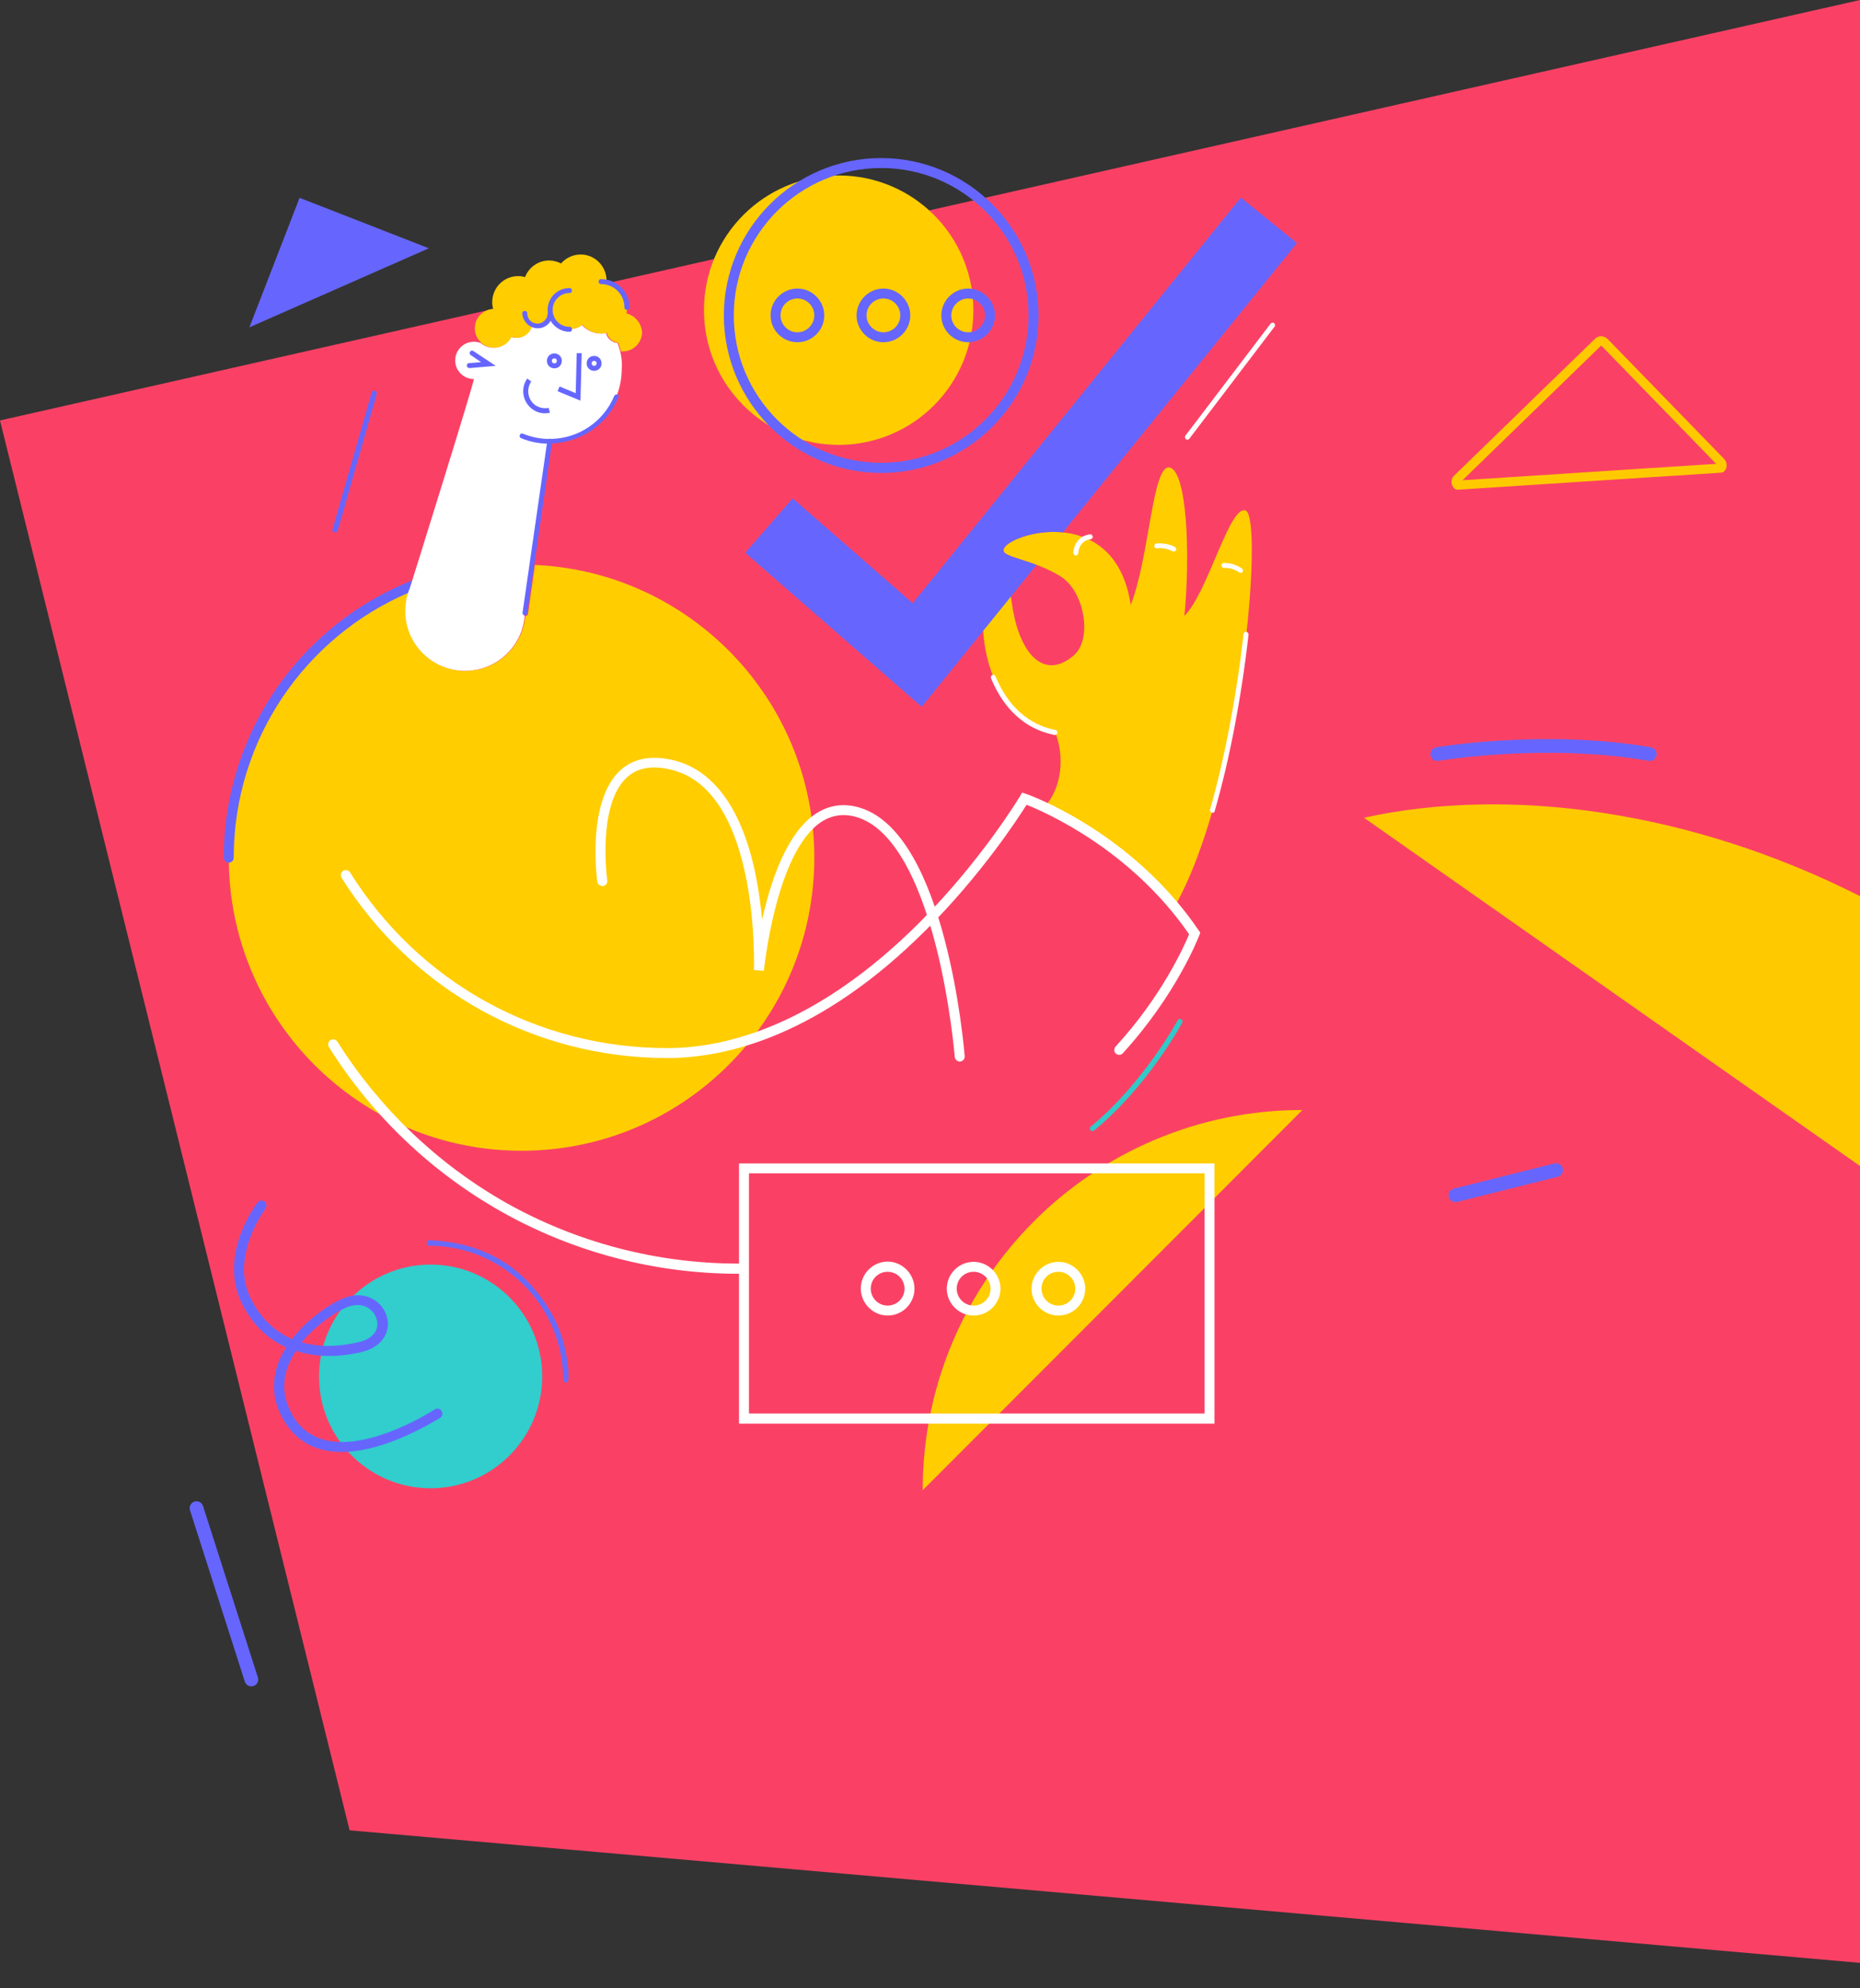
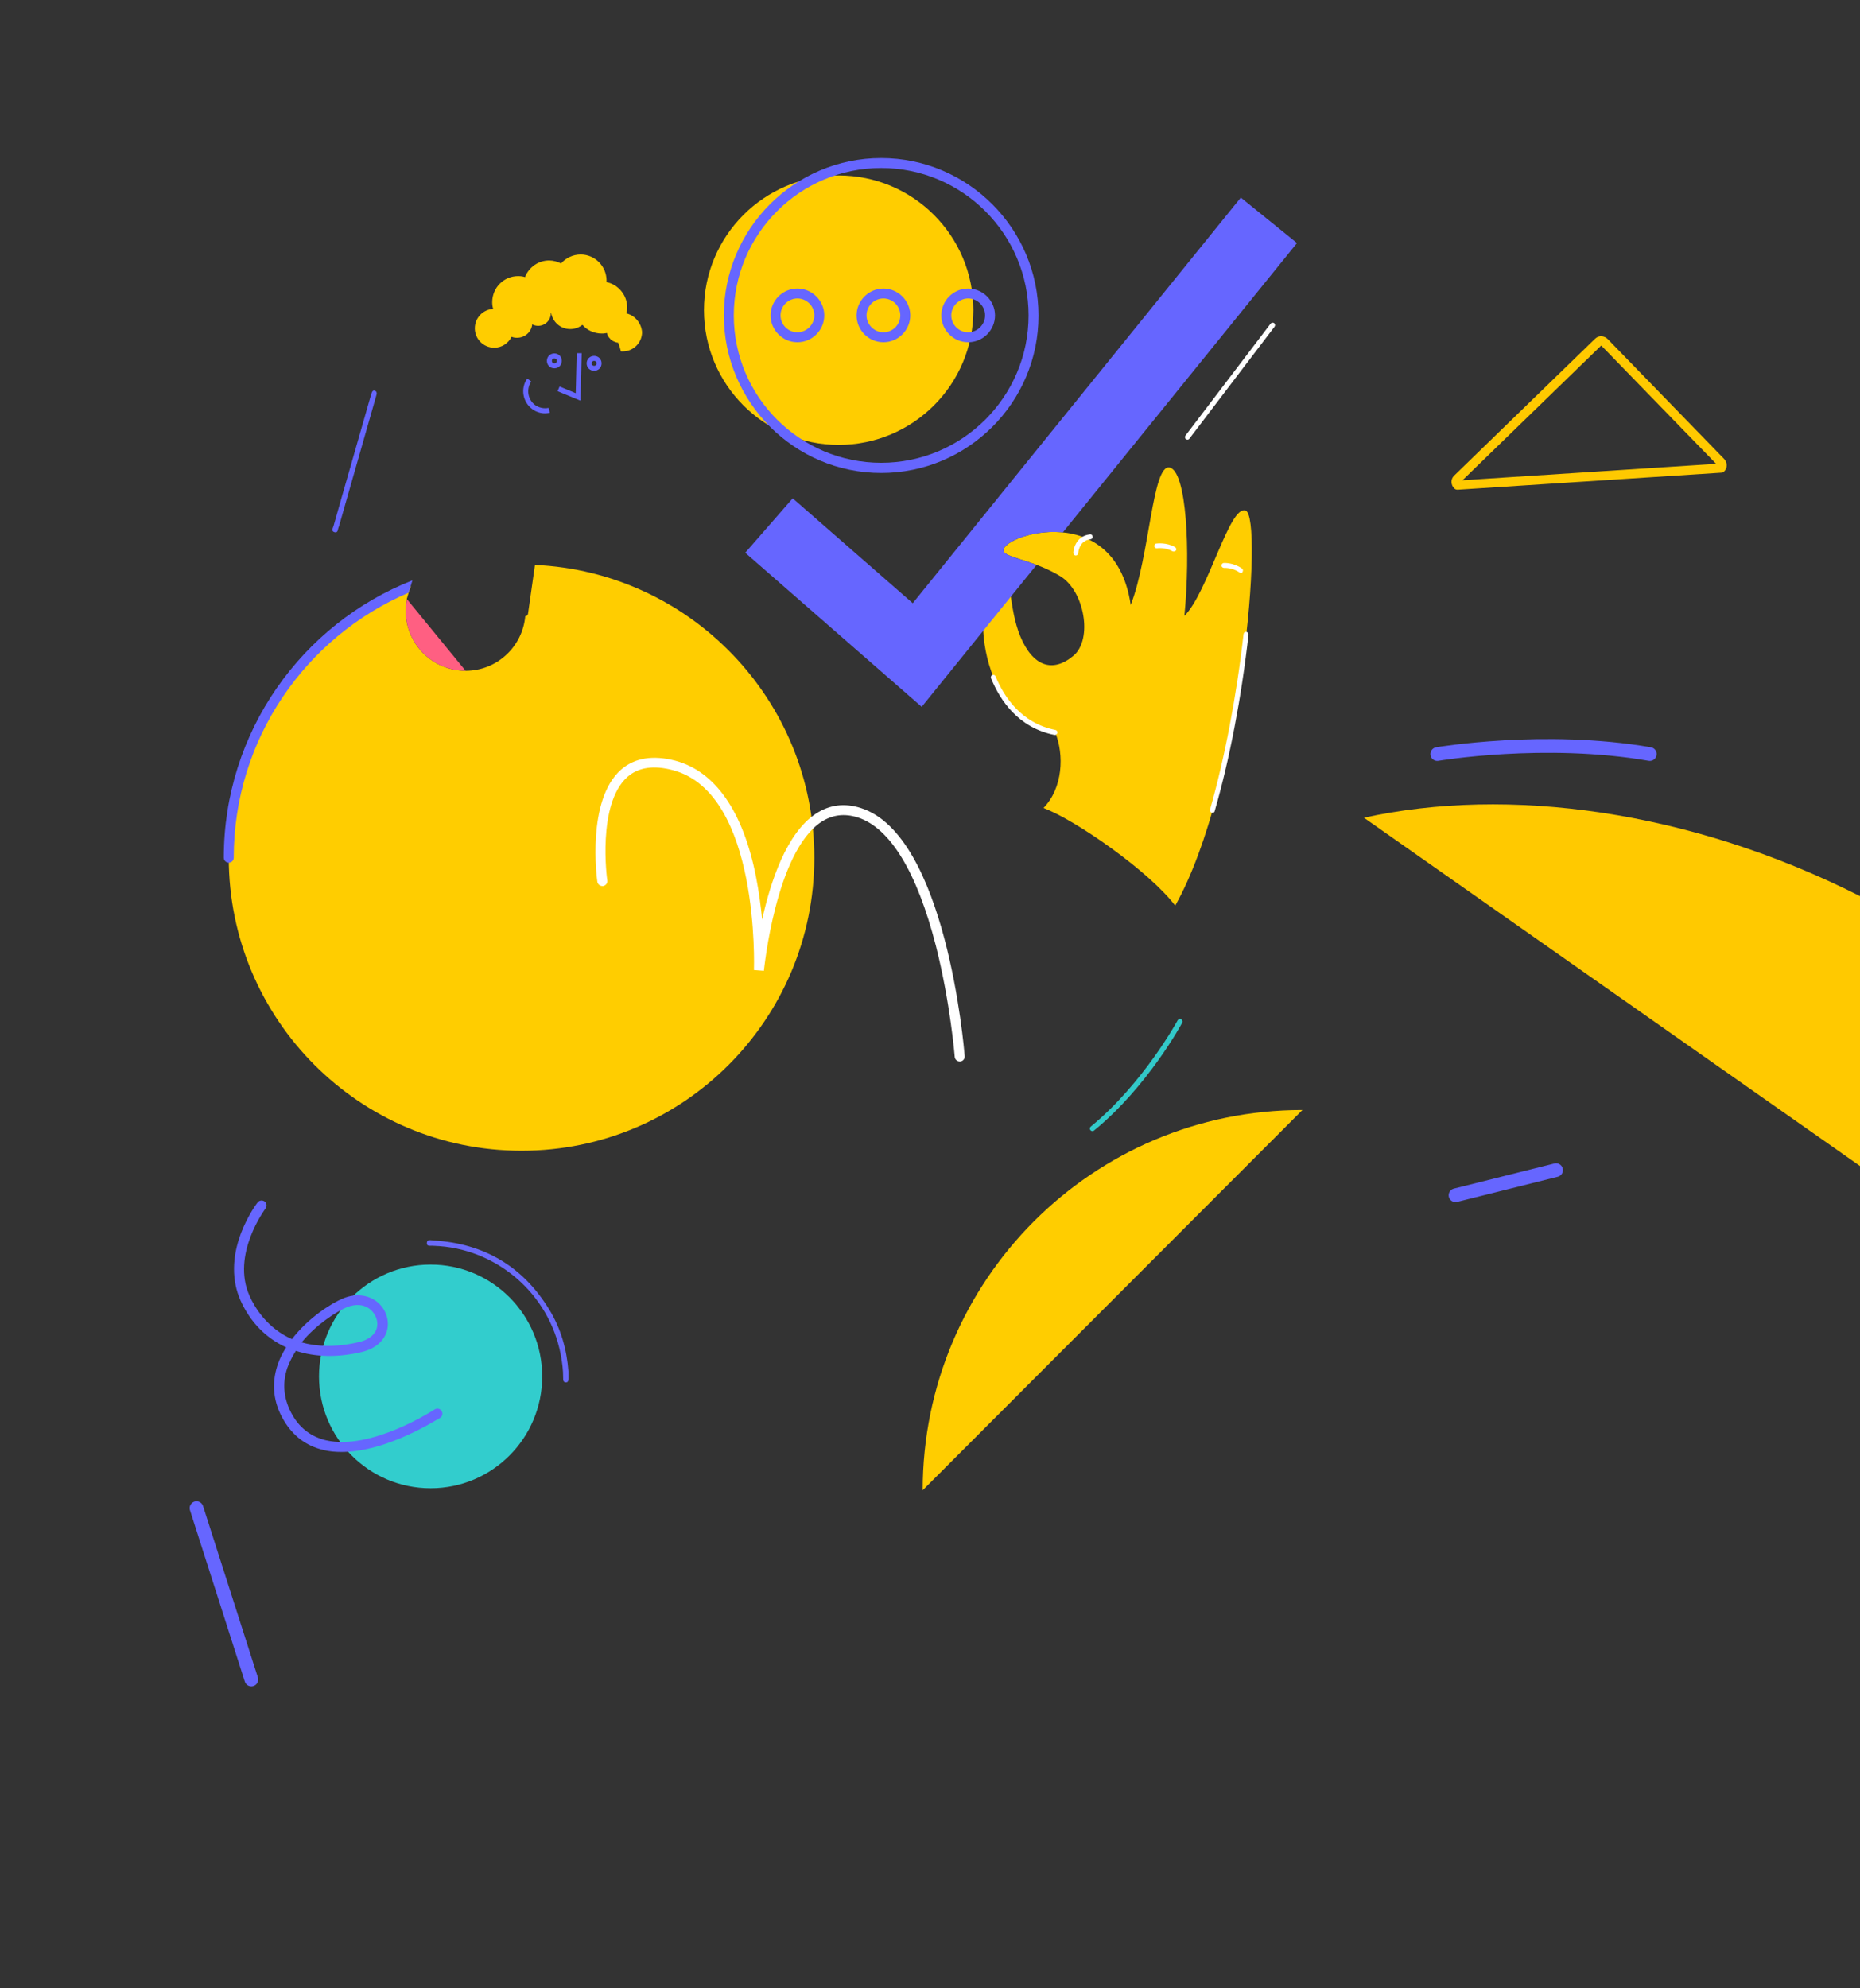
<svg xmlns="http://www.w3.org/2000/svg" id="Layer_3" x="0px" y="0px" viewBox="0 0 814 870" style="enable-background:new 0 0 814 870;" xml:space="preserve">
  <rect x="0" y="0" width="814" height="870" fill="#333333" stroke="none" />
  <style type="text/css"> .st0{fill:none;} .st1{opacity:0.3;fill:#E1E1E6;} .st2{fill:#FA4165;} .st3{fill:#FFC900;} .st4{fill:none;stroke:#FFFFFF;stroke-width:4;stroke-miterlimit:10;} .st5{fill:none;stroke:#32C9C9;stroke-width:4;stroke-miterlimit:10;} .st6{fill:none;stroke:#FF2D55;stroke-width:4;stroke-linecap:round;stroke-linejoin:round;stroke-miterlimit:10;} .st7{fill:#32C9C9;} .st8{fill:#FF2D55;} .st9{fill:#FFFFFF;} .st10{fill:none;stroke:#6666FF;stroke-width:4;stroke-linecap:round;stroke-linejoin:round;stroke-miterlimit:10;} .st11{fill:#6666FF;} .st12{fill:none;stroke:#FFC900;stroke-width:4;stroke-miterlimit:10;} .st13{fill:#E1E1E6;} .st14{opacity:0.3;} .st15{fill:none;stroke:#FA4165;stroke-width:4;stroke-linecap:round;stroke-linejoin:round;stroke-miterlimit:10;} .st16{fill:none;stroke:#FA4165;stroke-width:6;stroke-linecap:round;stroke-linejoin:round;stroke-miterlimit:10;} .st17{fill:#6969F9;} .st18{clip-path:url(#SVGID_6_);fill:#32C9C9;} .st19{clip-path:url(#SVGID_8_);} .st20{fill:none;stroke:#6666FF;stroke-width:3;stroke-miterlimit:10;} .st21{fill:none;stroke:#6666FF;stroke-width:4;stroke-miterlimit:10;} .st22{fill:none;stroke:#6666FF;stroke-width:6;stroke-linecap:round;stroke-linejoin:round;stroke-miterlimit:10;} .st23{fill:none;stroke:#FFC900;stroke-width:4;stroke-linecap:round;stroke-linejoin:round;stroke-miterlimit:10;} .st24{fill:#6666FF;stroke:#FFFFFF;stroke-width:0.4;stroke-miterlimit:10;} .st25{fill:#FFFFFF;stroke:#6060FF;stroke-width:6;stroke-linecap:round;stroke-linejoin:round;stroke-miterlimit:10;} .st26{fill:#FAC801;} .st27{fill:#6060FF;} .st28{fill:#6A6AF9;} .st29{fill:#FA5F80;} .st30{fill:#FFFFFF;stroke:#6666FF;stroke-width:6;stroke-linecap:round;stroke-linejoin:round;stroke-miterlimit:10;} .st31{clip-path:url(#SVGID_10_);fill:#FA4165;} .st32{clip-path:url(#SVGID_10_);} .st33{fill:#FAC802;} .st34{clip-path:url(#SVGID_10_);fill:none;stroke:#6666FF;stroke-width:6;stroke-linecap:round;stroke-linejoin:round;stroke-miterlimit:10;} .st35{clip-path:url(#SVGID_10_);fill:#FFC900;} .st36{clip-path:url(#SVGID_12_);} .st37{clip-path:url(#SVGID_12_);fill:none;stroke:#6666FF;stroke-width:6;stroke-linecap:round;stroke-linejoin:round;stroke-miterlimit:10;} .st38{fill:url(#SVGID_13_);} .st39{fill:url(#SVGID_14_);} .st40{fill:url(#SVGID_15_);} .st41{fill:url(#SVGID_16_);} .st42{fill:url(#SVGID_17_);} .st43{fill:url(#SVGID_18_);} .st44{fill:url(#SVGID_19_);} .st45{fill:url(#SVGID_20_);} .st46{fill:url(#SVGID_21_);} .st47{fill:#404040;} .st48{fill:url(#SVGID_22_);} .st49{fill:url(#SVGID_23_);} .st50{fill:url(#SVGID_24_);} .st51{fill:none;stroke:#FFFFFF;stroke-width:0.16;stroke-miterlimit:10;} .st52{opacity:0;fill:none;} .st53{fill:url(#SVGID_25_);} .st54{opacity:0.03;} .st55{fill:url(#SVGID_26_);} .st56{fill:url(#SVGID_27_);} .st57{fill:url(#SVGID_28_);} .st58{opacity:0.2;fill:#FA4165;} .st59{fill:none;stroke:#6666FF;stroke-width:4.8;stroke-linecap:round;stroke-linejoin:round;stroke-miterlimit:10;} .st60{fill:#6666FF;stroke:#6666FF;stroke-width:0.6;stroke-miterlimit:10;} .st61{fill:#6666FF;stroke:#6666FF;stroke-width:0.4;stroke-miterlimit:10;} .st62{fill:#FFCD00;} .st63{fill:#32CDCD;} .st64{fill:#FF5F82;} </style>
  <g>
-     <polygon class="st2" points="153,801 814,859 814,0 0,184 " />
    <line class="st30" x1="636.987" y1="523.08" x2="680.987" y2="512.08" />
    <path class="st22" d="M629,330c0,0,47-8,93,0" />
    <path class="st23" d="M637.834,212.311c-0.77-0.792-0.823-1.989-0.119-2.672 l61.806-60.023c0.704-0.684,1.898-0.595,2.668,0.197l50.858,52.368 c0.77,0.792,0.823,1.989,0.119,2.672L637.834,212.311z" />
    <line class="st22" x1="86" y1="660" x2="110" y2="735" />
  </g>
  <path class="st28" d="M248.771,600.199c0,1,0.01,2.001-0.003,3.001 c-0.011,0.843-0.037,1.81-1.183,1.761c-1.095-0.047-1.138-1.007-1.132-1.848 c0.027-3.48-0.408-6.909-1.06-10.32c-5.121-26.823-28.324-46.692-55.582-47.587 c-0.091-0.003-0.184,0.011-0.273-0.004c-1.057-0.176-2.833,0.514-2.743-1.272 c0.085-1.699,1.856-1.138,2.898-1.077c22.193,1.316,39.22,11.378,50.779,30.404 C245.478,581.499,248.061,590.564,248.771,600.199z" />
  <path class="st3" d="M596.899,357.861L814,510.275V392.176 C739.315,354.396,659.744,344.03,596.899,357.861z" />
  <path class="st62" d="M234.119,247.229l-3.046,21.428 c-0.109,0.544-0.544,0.979-1.088,0.979c0,0,0,0-0.109,0 c-1.196,13.379-12.4,23.929-26.105,23.929c-14.466,0-26.213-11.747-26.213-26.214 c0-1.74,0.218-3.372,0.544-5.112h-0.109l0.326-1.088 c0.326-1.305,0.761-2.719,1.305-3.916c0,0,0.109-0.218,0.218-0.653 c-46.771,19.143-79.728,65.044-79.728,118.776c0,70.809,57.322,128.239,128.131,128.239 s128.131-57.43,128.131-128.239C356.376,306.399,302.1,250.274,234.119,247.229z" />
  <ellipse class="st63" cx="188.446" cy="602.358" rx="48.838" ry="48.946" />
  <ellipse class="st62" cx="367.036" cy="135.74" rx="58.953" ry="58.953" />
-   <polygon class="st11" points="109.143,143.245 131.115,86.576 187.675,108.656 " />
  <g>
    <path class="st11" d="M149.507,635.424c-2.719,0-5.438-0.218-7.94-0.87 c-7.505-1.74-13.27-6.091-17.294-12.835 c-4.677-7.831-5.547-15.989-2.828-24.256c0.87-2.719,2.175-5.33,3.807-7.831 c-8.702-3.916-15.663-10.877-20.014-20.557 c-3.807-8.593-3.807-18.708,0.218-29.368c3.046-7.94,7.07-13.27,7.288-13.487 c0.761-0.979,2.067-1.088,3.046-0.435c0.979,0.761,1.088,2.067,0.435,3.046 c-0.109,0.218-15.228,20.231-6.961,38.396c2.284,5.112,7.723,14.031,18.491,18.817 c7.07-9.245,17.186-15.663,22.407-17.838c5.547-2.284,11.094-1.632,15.119,1.74 c3.589,3.046,5.221,7.831,4.133,12.182c-1.196,4.677-5.221,8.158-11.203,9.572 c-10.659,2.502-20.34,2.175-28.715-0.544c-1.523,2.393-2.828,4.895-3.807,7.614 c-2.284,6.961-1.523,13.922,2.393,20.666c3.372,5.765,8.266,9.354,14.575,10.877 c19.796,4.568,47.206-13.27,47.532-13.487c0.979-0.653,2.393-0.435,3.046,0.653 c0.653,0.979,0.435,2.393-0.653,3.046 C191.383,621.067,169.412,635.424,149.507,635.424z M131.995,587.457 c6.526,1.849,14.793,2.284,25.017-0.109c4.351-0.979,7.179-3.263,7.94-6.309 c0.653-2.719-0.435-5.765-2.719-7.831c-2.719-2.393-6.526-2.719-10.551-1.088 C147.332,573.969,138.412,579.625,131.995,587.457z" />
  </g>
  <g>
    <path class="st62" d="M514.31,396.352c29.368-52.427,38.831-170.224,30.782-172.944 c-7.07-2.393-16.424,35.894-26.757,46.118 c2.719-28.171,0.979-63.521-6.526-64.935 c-7.505-1.414-8.702,39.048-16.968,60.15 c-7.288-49.273-62.651-28.389-54.929-22.624 c3.263,2.393,13.596,3.698,24.038,10.007c10.659,6.417,14.358,27.627,5.874,34.806 c-9.137,7.723-17.838,4.677-23.277-8.375 c-5.438-13.052-3.154-27.192-8.919-25.996 c-12.509,2.719-12.182,60.802,24.147,67.981 c4.025,9.789,3.372,24.364-5.112,33.066 C470.693,358.826,503.107,381.451,514.31,396.352z" />
    <g>
      <path class="st9" d="M530.625,355.672c-0.109,0-0.218,0-0.326,0 c-0.544-0.218-0.87-0.761-0.761-1.305 c6.417-22.515,11.638-49.816,14.684-76.9c0.109-0.653,0.653-0.979,1.196-0.979 c0.544,0.109,0.979,0.653,0.979,1.196c-3.046,27.192-8.266,54.711-14.793,77.226 C531.604,355.346,531.169,355.672,530.625,355.672z" />
    </g>
    <g>
      <path class="st9" d="M543.025,250.709c-0.218,0-0.435-0.109-0.653-0.218 c-3.046-2.175-6.635-1.958-6.635-1.958c-0.653,0-1.088-0.435-1.196-0.979 c0-0.653,0.435-1.088,0.979-1.196c0.218,0,4.242-0.218,7.94,2.393 c0.544,0.326,0.653,0.979,0.326,1.523 C543.786,250.601,543.46,250.709,543.025,250.709z" />
    </g>
    <g>
      <path class="st9" d="M513.657,241.355c-0.218,0-0.326,0-0.544-0.109 c-3.263-1.849-6.744-1.305-6.744-1.305c-0.544,0.109-1.196-0.326-1.196-0.87 c-0.109-0.544,0.326-1.196,0.87-1.196c0.218,0,4.242-0.653,8.158,1.523 c0.544,0.326,0.761,0.979,0.435,1.523 C514.419,241.138,514.092,241.355,513.657,241.355z" />
    </g>
    <g>
      <path class="st9" d="M461.665,321.627c-0.109,0-0.109,0-0.218,0 c-15.88-3.154-23.821-15.228-27.736-24.799c-0.218-0.544,0-1.196,0.544-1.414 c0.544-0.218,1.196,0,1.414,0.544c3.698,9.028,11.312,20.557,26.214,23.494 c0.544,0.109,0.979,0.653,0.87,1.305 C462.644,321.301,462.101,321.627,461.665,321.627z" />
    </g>
    <path class="st11" d="M543.025,86.467L399.449,263.979l-52.536-45.901l-20.775,23.821 l77.226,67.437l50.252-62.107c-6.309-2.393-11.53-3.481-13.705-5.112 c-4.242-3.154,10.116-10.659,25.235-9.137l102.461-126.608L543.025,86.467z" />
    <g>
      <path class="st9" d="M470.802,243.096L470.802,243.096c-0.653,0-1.088-0.544-1.088-1.196 c0.109-2.502,1.74-7.396,7.288-8.049c0.653-0.109,1.088,0.326,1.196,0.979 c0.109,0.544-0.326,1.088-0.979,1.196c-5.003,0.544-5.33,5.765-5.33,5.982 C471.89,242.66,471.346,243.096,470.802,243.096z" />
    </g>
  </g>
  <path class="st64" d="M178.103,262.239c-0.326,1.632-0.544,3.372-0.544,5.112 c0,14.466,11.747,26.213,26.213,26.213" />
  <g>
    <path class="st11" d="M386.614,149.771c-6.526,0-11.747-5.33-11.747-11.747 c0-6.417,5.33-11.747,11.747-11.747c6.417,0,11.747,5.33,11.747,11.747 C398.362,144.442,393.141,149.771,386.614,149.771z M386.614,130.628 c-4.133,0-7.396,3.372-7.396,7.396s3.372,7.396,7.396,7.396 c4.133,0,7.396-3.372,7.396-7.396S390.748,130.628,386.614,130.628z" />
  </g>
-   <path class="st62" d="M403.8,652.178L403.8,652.178c0-91.91,74.398-166.418,166.2-166.418 l0,0L403.8,652.178z" />
-   <path class="st9" d="M323.419,509.146v43.834c-0.109,0-0.218,0-0.326,0 c-35.676,0-70.809-9.245-101.7-26.649c-29.912-16.968-55.364-41.332-73.746-70.483 c-0.653-0.979-1.958-1.305-3.046-0.653c-0.979,0.653-1.305,1.958-0.653,3.046 c18.708,29.803,44.704,54.602,75.269,71.897 c31.543,17.838,67.437,27.301,103.875,27.301c0.109,0,0.218,0,0.326,0v65.588h208.076 V509.146H323.419z M527.145,618.568H327.77V513.497h199.375V618.568z M291.985,463.028 c26.105,0,67.111-9.789,113.555-56.343c23.929-23.929,39.81-48.294,43.725-54.494 c8.158,3.263,45.466,19.47,71.135,56.669c-2.067,5.003-11.965,27.192-32.196,49.164 c-0.761,0.87-0.761,2.284,0.109,3.046c0.87,0.761,2.284,0.761,3.046-0.109 c23.385-25.561,33.066-50.578,33.501-51.666l0.435-1.088l-0.653-0.979 c-29.694-43.725-75.16-59.715-75.704-59.823l-1.632-0.544l-0.87,1.523 c-0.218,0.326-16.751,27.954-43.943,55.255 c-45.466,45.466-85.167,55.037-110.51,55.037c-56.778,0-108.661-28.715-138.79-76.9 c-0.653-0.979-1.958-1.305-3.046-0.653c-0.979,0.653-1.305,1.958-0.653,3.046 C180.496,433.442,233.793,463.028,291.985,463.028z M388.464,575.713 c6.526,0,11.747-5.33,11.747-11.747c0-6.417-5.33-11.856-11.747-11.856 s-11.747,5.33-11.747,11.747S381.937,575.713,388.464,575.713z M388.464,556.57 c4.133,0,7.396,3.372,7.396,7.396c0,4.133-3.372,7.396-7.396,7.396 c-4.133,0-7.396-3.372-7.396-7.396C381.067,559.833,384.33,556.57,388.464,556.57z M426.098,575.713c6.526,0,11.747-5.33,11.747-11.747 c0-6.417-5.33-11.747-11.747-11.747c-6.526,0-11.747,5.33-11.747,11.747 C414.351,570.383,419.572,575.713,426.098,575.713z M426.098,556.57 c4.133,0,7.396,3.372,7.396,7.396c0,4.133-3.372,7.396-7.396,7.396 c-4.133,0-7.396-3.372-7.396-7.396C418.701,559.833,421.965,556.57,426.098,556.57z M463.188,575.713c6.526,0,11.747-5.33,11.747-11.747 c0-6.417-5.33-11.747-11.747-11.747s-11.747,5.33-11.747,11.747 C451.441,570.383,456.662,575.713,463.188,575.713z M463.188,556.57 c4.133,0,7.396,3.372,7.396,7.396c0,4.133-3.372,7.396-7.396,7.396 c-4.133,0-7.396-3.372-7.396-7.396C455.792,559.833,459.055,556.57,463.188,556.57z" />
+   <path class="st62" d="M403.8,652.178c0-91.91,74.398-166.418,166.2-166.418 l0,0L403.8,652.178z" />
  <g>
    <path class="st9" d="M519.64,192.409c-0.218,0-0.435-0.109-0.653-0.218 c-0.435-0.326-0.544-1.088-0.218-1.523l37.308-49.055 c0.326-0.435,1.088-0.544,1.523-0.218c0.435,0.326,0.544,1.088,0.218,1.523 l-37.308,49.055C520.292,192.3,519.966,192.409,519.64,192.409z" />
  </g>
  <g>
    <path class="st7" d="M478.09,495.006c-0.326,0-0.653-0.109-0.87-0.435 c-0.435-0.435-0.326-1.196,0.109-1.523c22.95-18.817,37.961-46.336,38.069-46.553 c0.326-0.544,0.979-0.761,1.523-0.435c0.544,0.326,0.761,0.979,0.435,1.523 c-0.109,0.326-15.228,28.171-38.613,47.206 C478.525,495.006,478.307,495.006,478.09,495.006z" />
  </g>
  <g>
    <path class="st9" d="M420.007,464.55c-1.088,0-2.067-0.87-2.175-1.958 c0-0.218-1.958-23.929-8.267-48.729c-8.266-32.196-20.014-51.557-34.154-56.125 c-5.874-1.849-11.095-1.196-15.989,1.958 c-20.014,13.27-25.017,64.609-25.126,65.153l-4.351-0.326 c0-0.761,2.719-77.226-35.35-87.451c-8.484-2.284-15.228-1.305-20.014,2.937 c-13.379,11.856-8.919,44.922-8.81,45.248c0.218,1.196-0.653,2.284-1.849,2.502 c-1.196,0.109-2.284-0.653-2.502-1.849c-0.218-1.414-4.786-35.676,10.333-49.055 c5.982-5.221,14.031-6.526,23.929-3.916c17.294,4.677,29.477,22.08,35.133,50.578 c1.305,6.635,2.175,13.161,2.719,18.926c3.698-16.642,10.659-37.852,23.494-46.336 c5.982-3.916,12.509-4.786,19.687-2.502 c37.308,11.856,45.139,104.636,45.466,108.552 c0.109,1.196-0.761,2.284-1.958,2.393 C420.224,464.55,420.115,464.55,420.007,464.55z" />
  </g>
  <path class="st11" d="M97.94,375.359c0,1.196,0.979,2.175,2.175,2.175 s2.175-0.979,2.175-2.175c0-51.992,31.543-96.696,76.465-115.948 c0.218-0.761,0.435-1.523,0.761-2.175c0,0,0.326-1.196,0.979-3.263 C132.202,273.007,97.94,320.213,97.94,375.359z" />
  <g>
    <g>
-       <path class="st9" d="M270.231,150.098c-2.502-0.218-4.46-1.958-5.003-4.351 c-0.761,0.109-1.414,0.218-2.175,0.218c-3.372,0-6.417-1.523-8.484-3.807 c-1.414,1.196-3.263,1.849-5.33,1.849c-4.242,0-7.723-3.154-8.375-7.179h-0.109 c0,0.109,0,0.109,0,0.218c0,3.046-2.502,5.547-5.547,5.547 c-0.979,0-1.849-0.218-2.61-0.653c-0.435,3.372-3.263,5.874-6.635,5.874 c-0.87,0-1.632-0.109-2.393-0.435c-1.414,2.828-4.242,4.786-7.614,4.786 c-2.067,0-4.024-0.761-5.438-1.958c-0.979-0.435-1.958-0.653-3.154-0.653 c-4.46,0-8.158,3.698-8.158,8.158c0,4.568,3.698,8.158,8.158,8.158 c0.653,0-27.954,91.366-27.954,91.366c-0.544,1.305-0.979,2.61-1.305,3.916 l-0.326,1.088h0.109c-0.326,1.632-0.544,3.372-0.544,5.112 c0,14.466,11.747,26.213,26.213,26.213c14.031,0,25.561-11.094,26.105-25.017 l10.877-75.377c17.403,0,31.543-14.14,31.543-31.652 C272.406,157.494,271.645,153.687,270.231,150.098z" />
      <path class="st11" d="M234.228,177.29c-3.263-2.393-4.024-6.961-1.74-10.333 l-1.74-1.305c-3.046,4.242-2.067,10.224,2.175,13.379 c1.632,1.196,3.589,1.849,5.547,1.849c0.761,0,1.414-0.109,2.175-0.218 l-0.544-2.175C238.144,178.921,235.969,178.486,234.228,177.29z M245.867,157.929 c0-1.849-1.414-3.263-3.263-3.263c-1.849,0-3.263,1.414-3.263,3.263 s1.414,3.263,3.263,3.263C244.453,161.192,245.867,159.778,245.867,157.929z M242.603,159.017c-0.653,0-1.088-0.435-1.088-1.088s0.435-1.088,1.088-1.088 c0.653,0,1.088,0.435,1.088,1.088S243.256,159.017,242.603,159.017z M260.007,155.754c-1.849,0-3.263,1.414-3.263,3.263c0,1.849,1.414,3.263,3.263,3.263 c1.849,0,3.263-1.414,3.263-3.263C263.27,157.168,261.856,155.754,260.007,155.754z M260.007,160.104c-0.653,0-1.088-0.435-1.088-1.088s0.435-1.088,1.088-1.088 s1.088,0.435,1.088,1.088S260.659,160.104,260.007,160.104z M251.958,172.069 l-7.07-2.937l-0.87,2.067l10.007,4.133l0.544-20.775h-2.175L251.958,172.069z" />
      <path class="st62" d="M274.147,137.154c0.218-0.87,0.326-1.74,0.326-2.61 c0-5.438-3.916-10.007-9.028-11.094c0-0.218,0-0.435,0-0.653 c0-6.309-5.112-11.421-11.312-11.421c-3.372,0-6.526,1.523-8.593,3.916 c-1.523-0.761-3.372-1.305-5.221-1.305c-4.786,0-8.919,3.046-10.551,7.288 c-0.979-0.326-1.958-0.435-3.046-0.435c-6.309,0-11.312,5.112-11.312,11.421 c0,0.979,0.109,1.958,0.435,2.937c-4.46,0.218-8.049,3.916-8.049,8.484 c0,4.677,3.807,8.484,8.484,8.484c3.372,0,6.2-1.958,7.614-4.786 c0.761,0.326,1.523,0.435,2.393,0.435c3.481,0,6.309-2.61,6.635-5.874 c0.761,0.435,1.632,0.653,2.61,0.653c3.046,0,5.547-2.502,5.547-5.547 c0-0.109,0-0.109,0-0.218h0.109c0.653,4.133,4.133,7.179,8.375,7.179 c1.958,0,3.807-0.653,5.33-1.849c2.067,2.393,5.112,3.807,8.484,3.807 c0.435,0,0.979,0,1.414-0.109c0.326,0,0.544-0.109,0.87-0.109 c0.109,0.326,0.109,0.653,0.218,0.87c0,0.109,0.109,0.218,0.218,0.326 c0.109,0.109,0.109,0.326,0.218,0.435c0.109,0.218,0.218,0.326,0.326,0.435 c0.109,0.109,0.109,0.218,0.218,0.218c0.109,0.218,0.326,0.326,0.435,0.544 l0.109,0.109c0.218,0.218,0.435,0.326,0.653,0.435l0,0 c0.761,0.435,1.632,0.761,2.502,0.87c0.435,1.196,0.87,2.502,1.196,3.807 c0.218,0,0.544,0,0.761,0c4.677,0,8.484-3.807,8.484-8.484 C280.673,141.396,277.845,138.024,274.147,137.154z" />
    </g>
-     <path class="st11" d="M205.731,153.904c-0.326,0.544-0.218,1.196,0.326,1.523l4.46,3.046 l-5.221,0.435c-0.653,0-1.088,0.544-0.979,1.196c0,0.544,0.544,0.979,1.088,0.979 h0.109l11.421-0.979l-9.68-6.417C206.71,153.252,206.057,153.361,205.731,153.904z M235.316,143.68c2.393,0,4.568-1.305,5.656-3.263 c1.632,2.828,4.786,4.786,8.266,4.786c0.653,0,1.088-0.435,1.088-1.088 s-0.435-1.088-1.088-1.088c-4.024,0-7.396-3.263-7.396-7.396 c0-4.024,3.263-7.396,7.396-7.396c0.653,0,1.088-0.435,1.088-1.088 c0-0.653-0.435-1.088-1.088-1.088c-5.33,0-9.572,4.242-9.572,9.572 c0,0.435,0,0.87,0.109,1.196c0,0.109-0.109,0.218-0.109,0.326 c0,2.393-1.958,4.46-4.46,4.46c-2.502,0-4.46-1.958-4.46-4.46 c0-0.653-0.435-1.088-1.088-1.088c-0.653,0-1.088,0.435-1.088,1.088 C228.79,140.635,231.727,143.68,235.316,143.68z M270.231,172.722 c-0.544-0.218-1.196,0-1.414,0.544c-4.786,11.53-15.88,18.6-27.627,18.817 c-0.109,0-0.218-0.109-0.326-0.109c-0.218,0-0.435,0-0.653,0.109 c-3.807,0-7.614-0.761-11.312-2.284c-0.544-0.218-1.196,0-1.414,0.544 c-0.218,0.544,0,1.196,0.544,1.414c3.698,1.523,7.505,2.284,11.312,2.393 l-10.659,73.963c-0.109,0.544,0.326,1.196,0.87,1.196h0.109 c0.544,0,0.979-0.435,1.088-0.979l10.768-74.29 c12.4-0.435,24.147-7.94,29.15-20.231 C271.101,173.592,270.775,172.939,270.231,172.722z M263.052,122.144 c-0.653,0-1.088,0.435-1.088,1.088c0,0.653,0.435,1.088,1.088,1.088 c5.656,0,10.224,4.568,10.224,10.224c0,0.653,0.435,1.088,1.088,1.088 s1.088-0.435,1.088-1.088C275.561,127.691,269.905,122.144,263.052,122.144z" />
  </g>
  <path class="st11" d="M164.868,172.362c-0.168,0.615-0.327,1.231-0.502,1.842 c-5.312,18.621-10.626,37.241-15.94,55.861c-0.05,0.175-0.101,0.353-0.182,0.515 c-0.474,0.943-0.187,2.85-1.945,2.3c-1.489-0.466-0.551-1.901-0.286-2.847 c2.286-8.14,4.632-16.262,6.959-24.39c3.077-10.75,6.151-21.501,9.229-32.251 c0.15-0.524,0.303-1.048,0.49-1.56c0.199-0.546,0.555-1.001,1.194-0.88 C164.612,171.09,164.905,171.636,164.868,172.362z" />
  <path class="st11" d="M423.705,126.277c-6.526,0-11.747,5.33-11.747,11.747 c0,6.417,5.221,11.747,11.747,11.747c6.526,0,11.747-5.33,11.747-11.747 C435.452,131.607,430.122,126.277,423.705,126.277z M423.705,145.42 c-4.133,0-7.396-3.372-7.396-7.396c0-4.025,3.372-7.396,7.396-7.396 c4.133,0,7.396,3.372,7.396,7.396C431.101,142.049,427.729,145.42,423.705,145.42z" />
  <path class="st11" d="M348.98,126.277c-6.526,0-11.747,5.33-11.747,11.747 c0,6.417,5.221,11.747,11.747,11.747c6.526,0,11.747-5.33,11.747-11.747 C360.727,131.607,355.397,126.277,348.98,126.277z M348.98,145.42 c-4.133,0-7.396-3.372-7.396-7.396c0-4.025,3.263-7.396,7.396-7.396 s7.396,3.372,7.396,7.396C356.376,142.049,353.004,145.42,348.98,145.42z" />
  <path class="st11" d="M385.636,69.173c-37.961,0-68.852,30.891-68.852,68.851 s30.891,68.96,68.852,68.96c37.96,0,68.851-30.89,68.851-68.851 C454.487,100.172,423.596,69.173,385.636,69.173z M385.636,202.524 c-35.568,0-64.5-28.933-64.5-64.5s28.933-64.5,64.5-64.5 c35.567,0,64.5,28.933,64.5,64.5S421.203,202.524,385.636,202.524z" />
</svg>